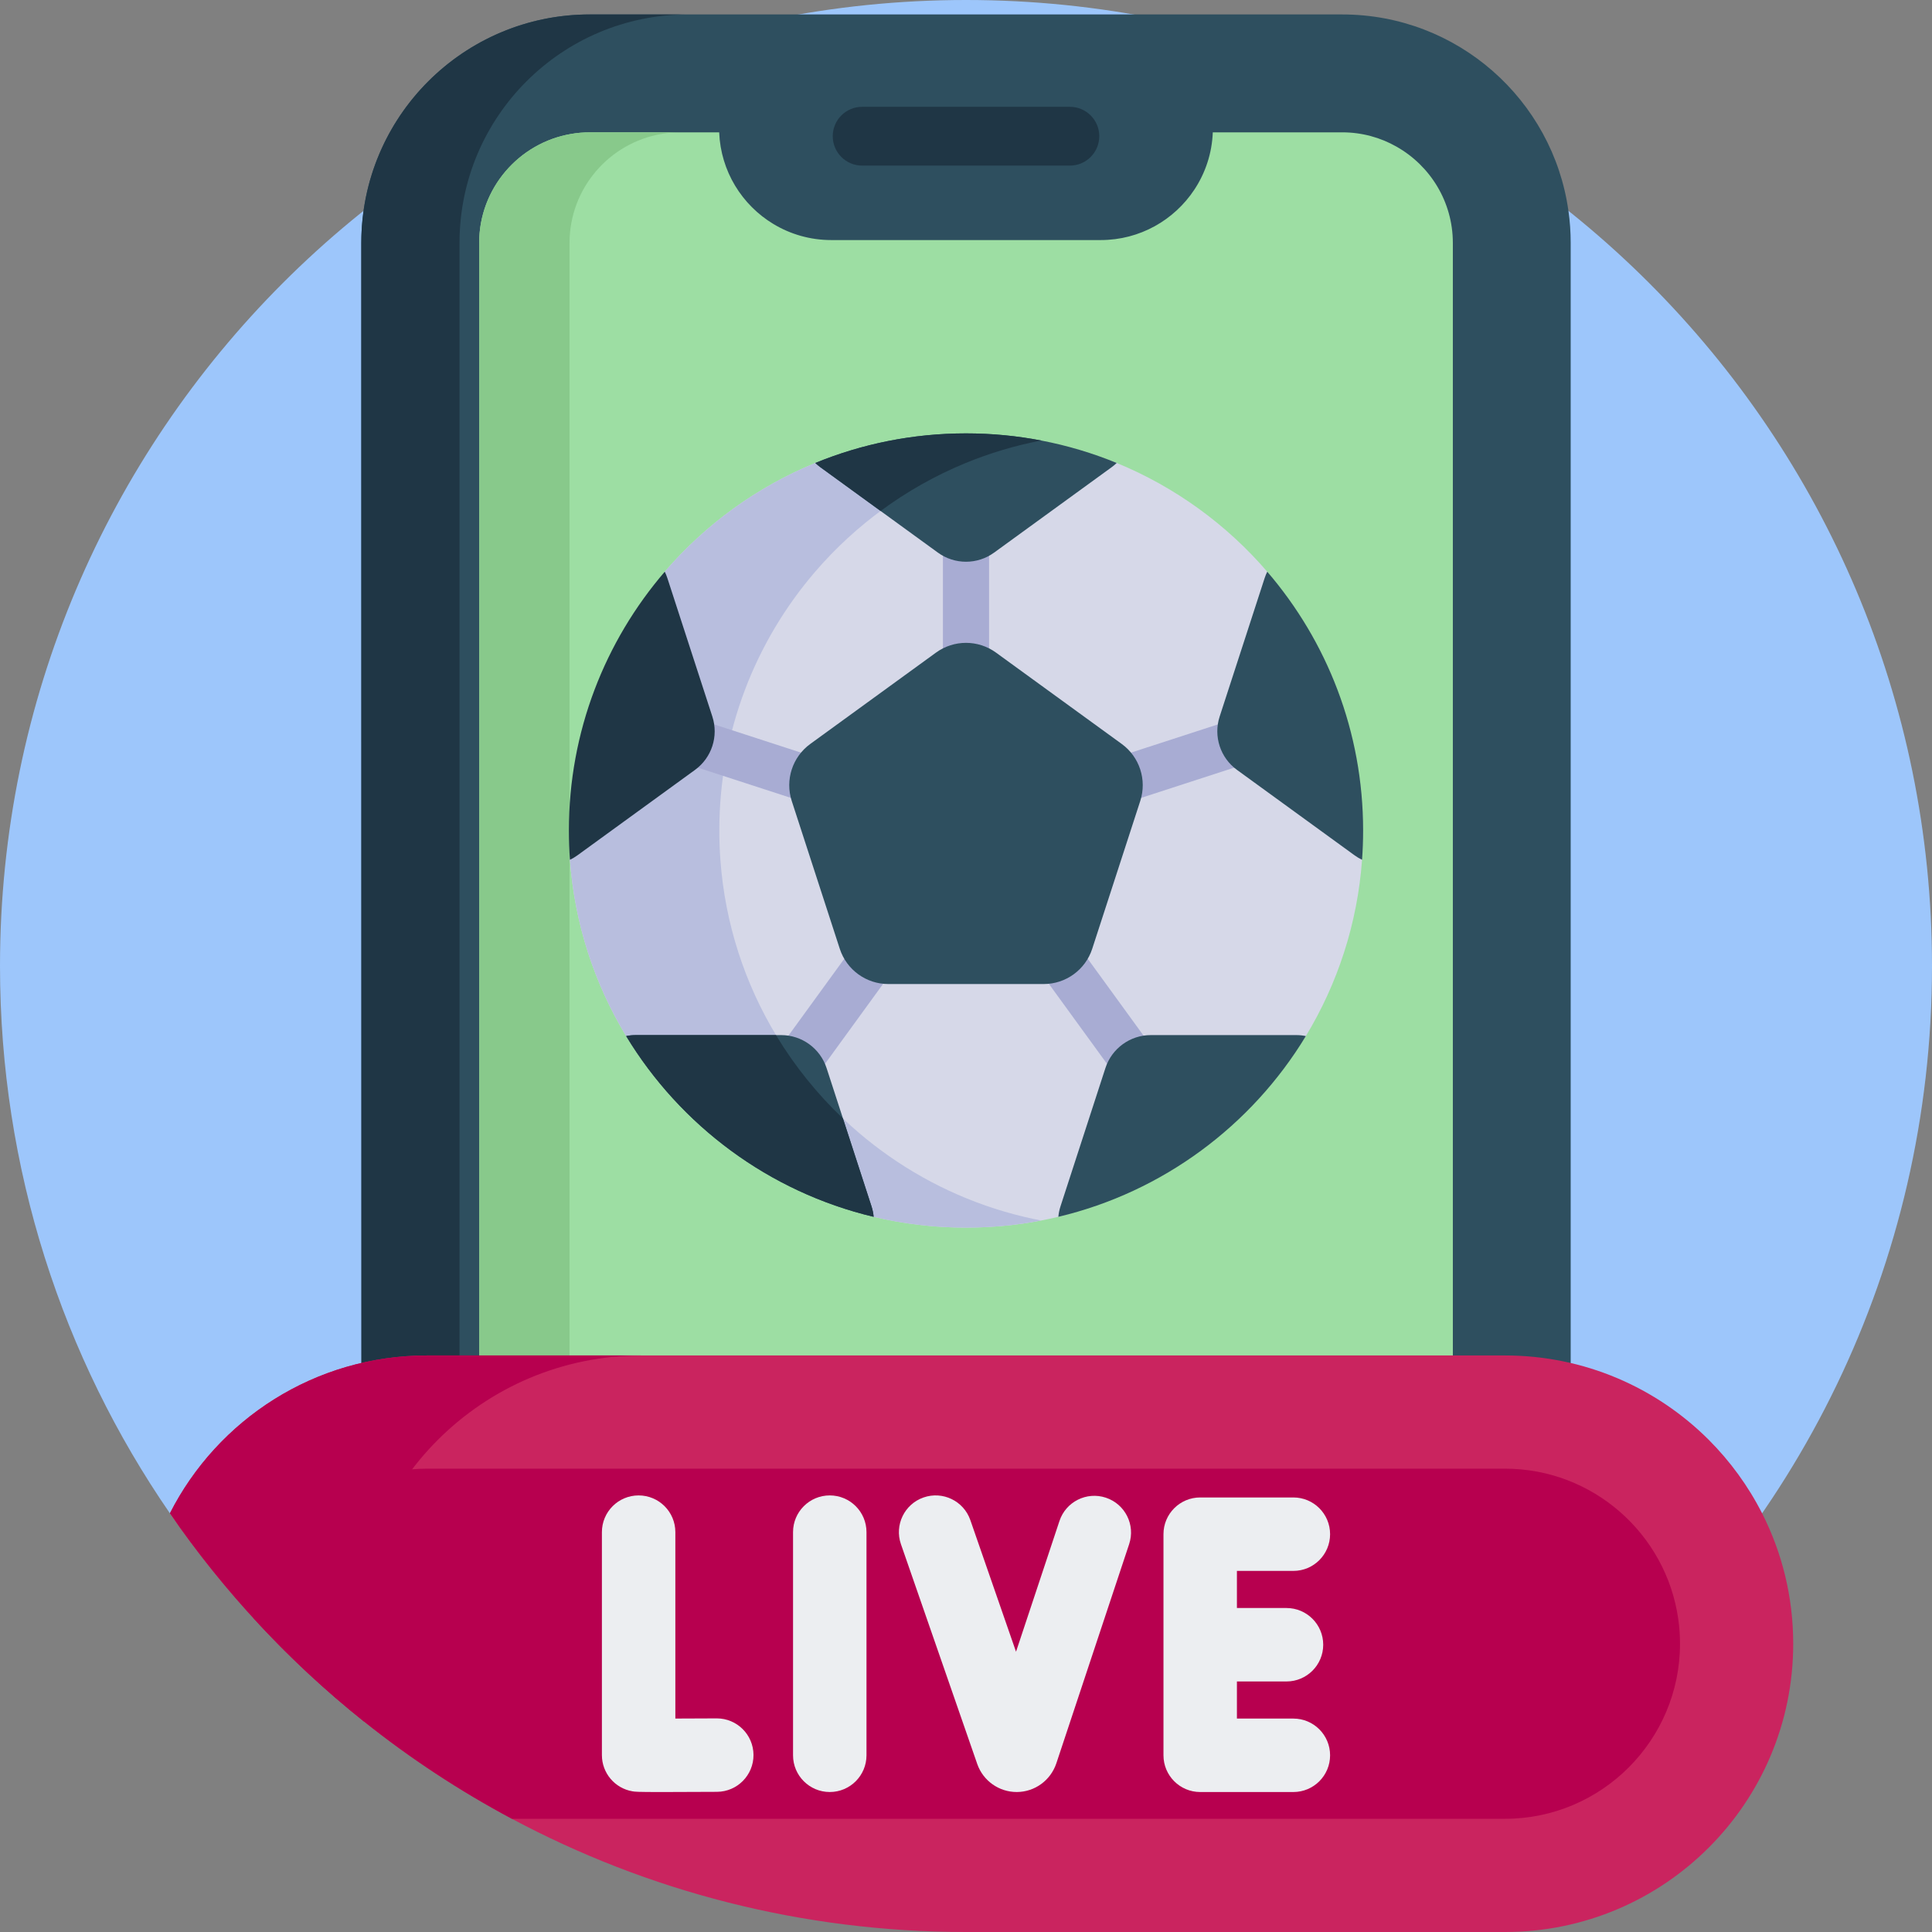
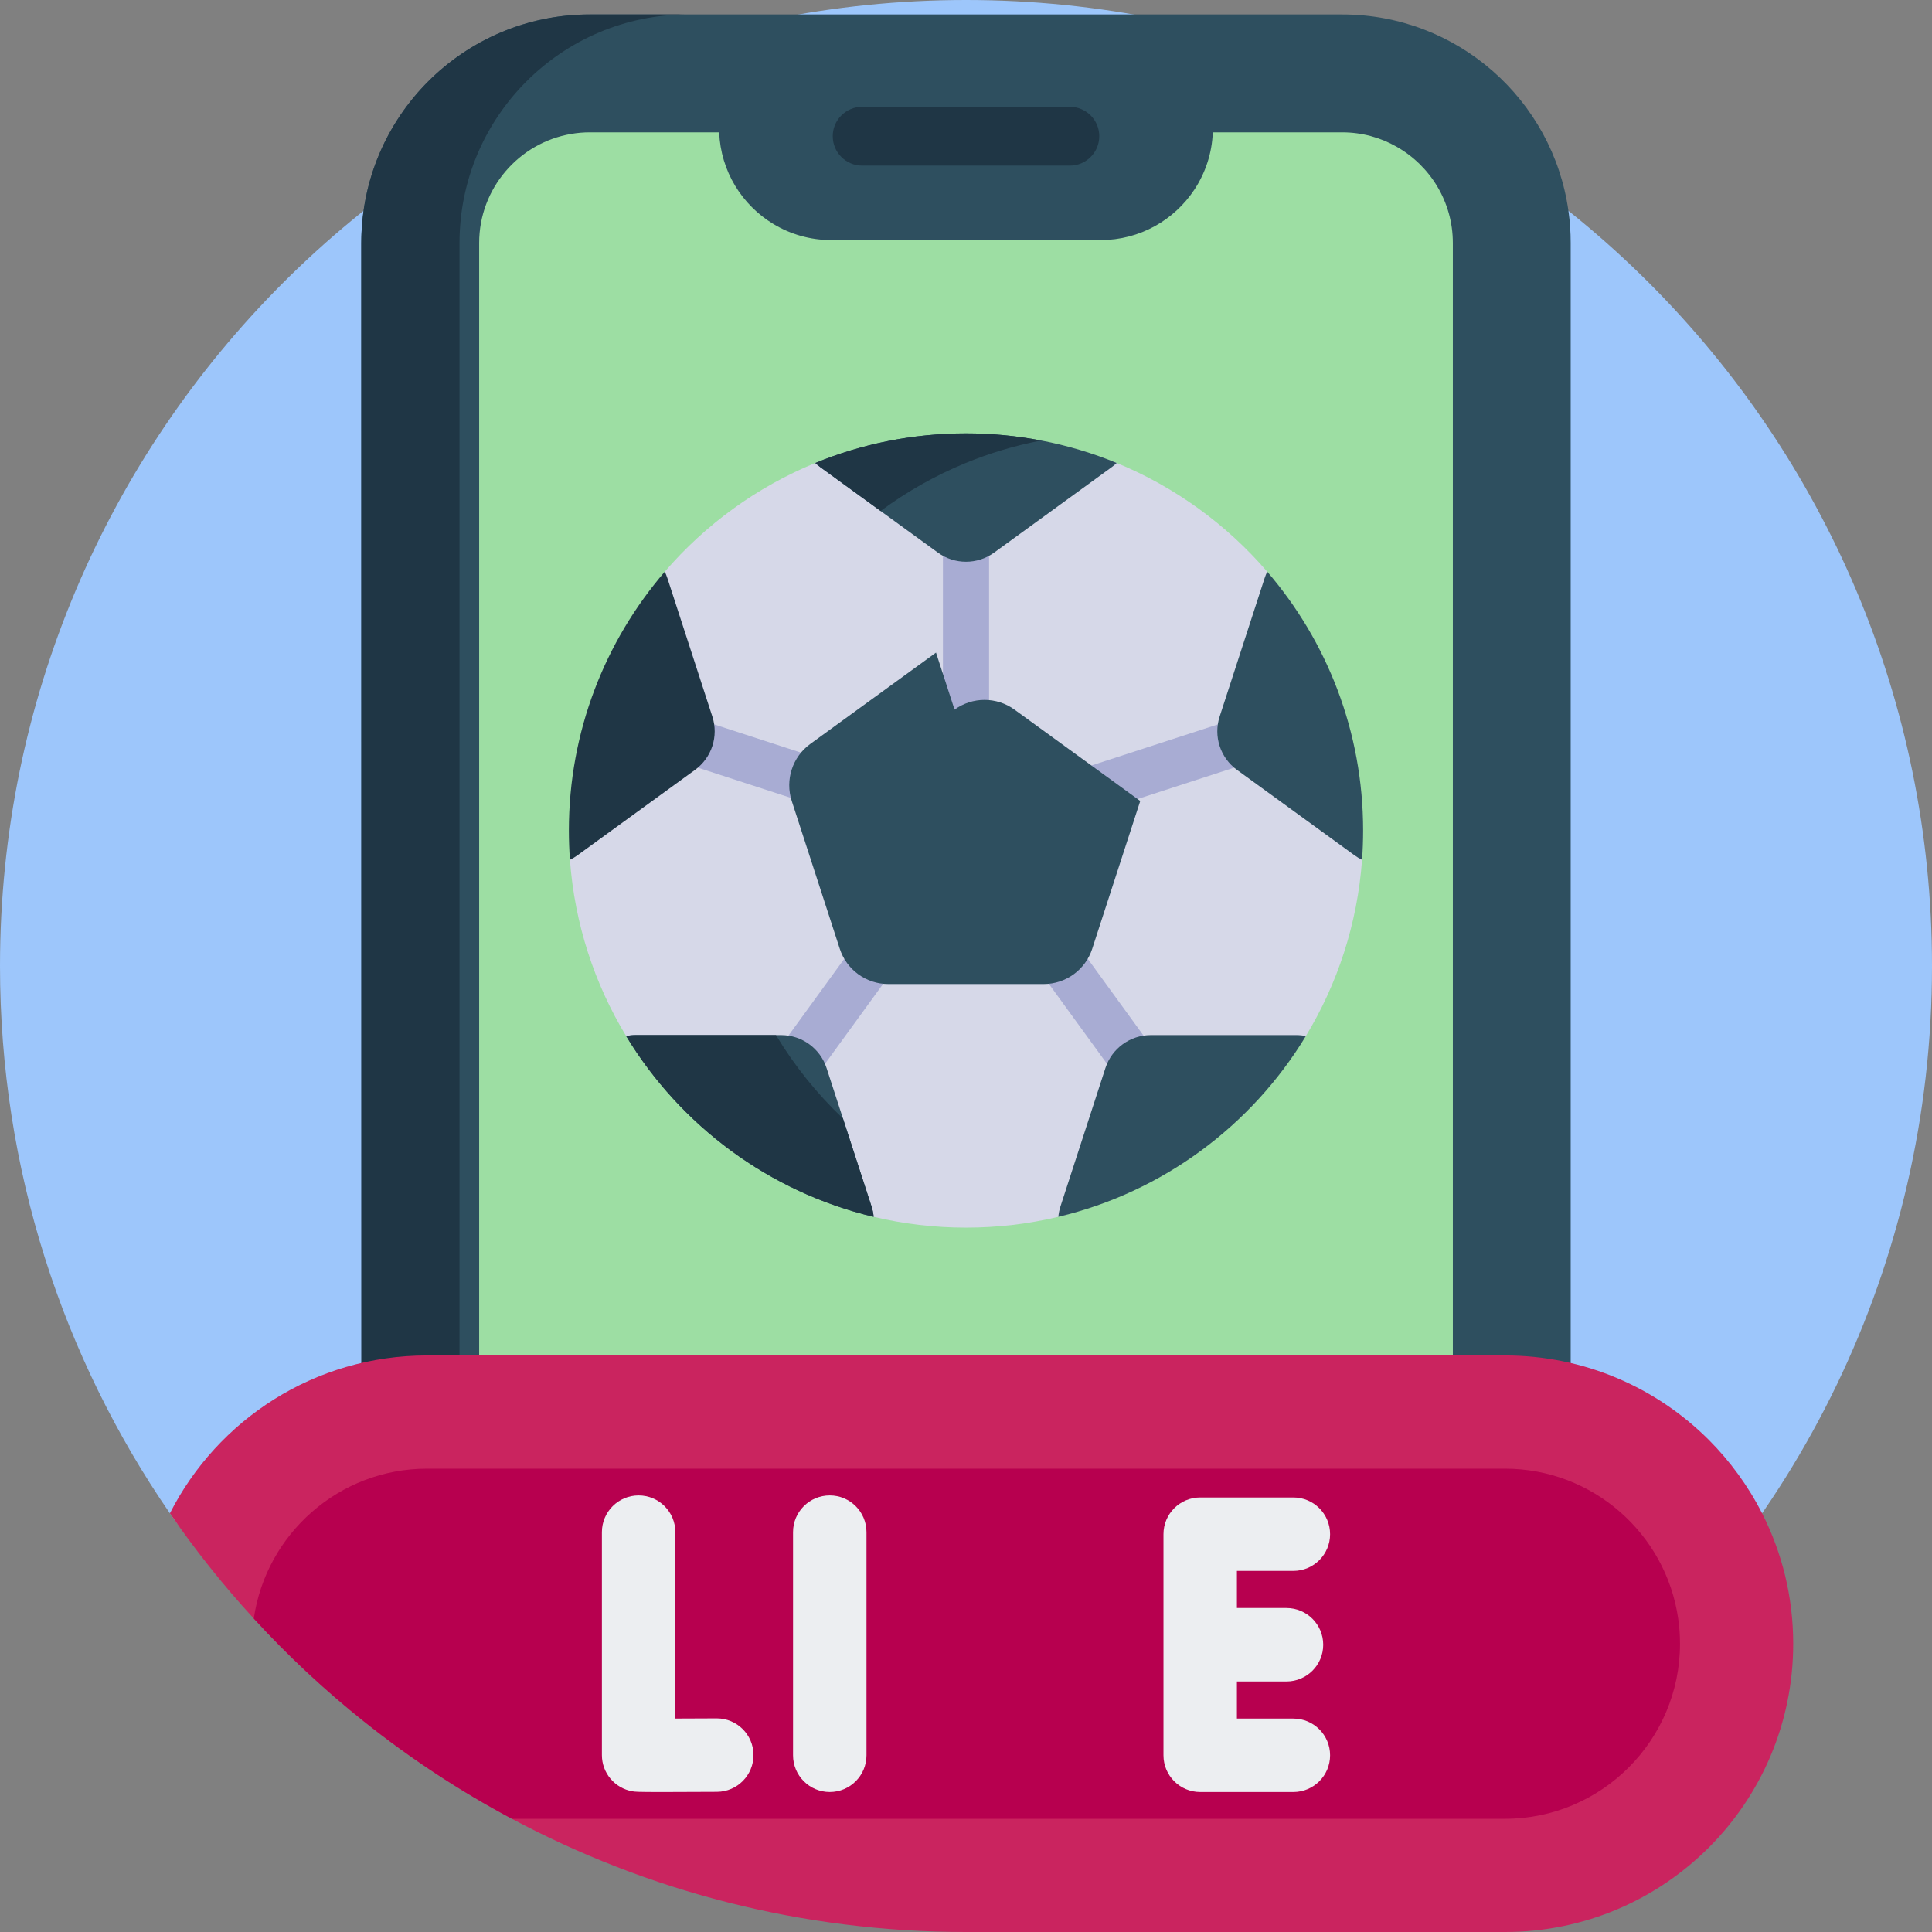
<svg xmlns="http://www.w3.org/2000/svg" id="Capa_1" enable-background="new 0 0 512 512" height="512" viewBox="0 0 512 512" width="512">
  <rect x="0" y="0" width="512" height="512" fill="#808080" stroke="none" />
  <g>
    <path d="m512 256c0 79.529-36.265 150.588-93.16 197.542-44.252 36.52-14.228 1.898-76.083 1.898-87.536 0-251.567 12.625-297.732-54.396-28.399-41.229-45.025-91.195-45.025-145.044 0-141.385 114.615-256 256-256s256 114.615 256 256z" fill="#9dc6fb" />
    <path d="m416.25 64.39v387.05c0 1.46-.05 2.9-.16 4.33-43.84 35.18-99.51 11.769-160.09 11.769l-99.69-2.417c-31.99 0-58.19-24.8-60.4-56.23-.11-1.43-.16-344.502-.16-344.502 0-2.89.2-5.73.6-8.52 4.13-29.41 29.4-52.04 59.96-52.04h199.38c30.56 0 55.83 22.63 59.96 52.04.4 2.79.6 5.63.6 8.52z" fill="#2e4f5f" />
    <path d="m182.337 455.39h-26.03c-33.45 0-60.56-27.11-60.56-60.56v-330.44c0-33.45 27.11-60.56 60.56-60.56h26.03c-33.45 0-60.56 27.11-60.56 60.56v330.44c0 33.45 27.11 60.56 60.56 60.56z" fill="#1f3645" />
    <path d="m385.02 64.39v387.05c0 10.94-6.02 20.49-14.92 25.52-4.25 2.42-9.17 3.8-14.41 3.8h-199.39c-1.68 0-3.32-.14-4.92-.42-13.84-2.34-24.4-14.41-24.4-28.9v-387.05c0-14.49 10.56-26.56 24.4-28.9 1.6-.28 3.24-.42 4.92-.42h34.29c.4 10.31 6.05 19.27 14.35 24.28 4.48 2.71 9.74 4.27 15.36 4.27h71.4c10.38 0 19.53-5.33 24.84-13.4 2.89-4.38 4.65-9.57 4.86-15.15h34.29c5.24 0 10.16 1.38 14.41 3.8 8.9 5.03 14.92 14.58 14.92 25.52z" fill="#9ddea3" />
-     <path d="m175.33 480.34c1.6.28 3.24.42 4.92.42h-23.95c-1.68 0-3.32-.14-4.92-.42-13.84-2.34-24.4-14.41-24.4-28.9v-387.05c0-14.49 10.56-26.56 24.4-28.9 1.6-.28 3.24-.42 4.92-.42h23.95c-1.68 0-3.32.14-4.92.42-13.84 2.34-24.4 14.41-24.4 28.9v387.05c0 14.49 10.56 26.56 24.4 28.9z" fill="#88c98b" />
    <path d="m291.318 36.096c0-4.303-3.488-7.79-7.79-7.79h-55.052c-4.302 0-7.79 3.488-7.79 7.79 0 4.302 3.488 7.79 7.79 7.79h55.052c4.302 0 7.79-3.487 7.79-7.79z" fill="#1f3645" />
    <g>
      <path d="m475.22 435.6c0 42.2-34.2 76.4-76.39 76.4h-142.83c-43.5 0-84.46-10.85-120.34-30-13.87-7.4-26.99-16.04-39.19-25.78-10.44-8.33-20.22-17.46-29.21-27.29-8.05-8.76-15.48-18.07-22.23-27.89 12.61-24.82 38.39-41.83 68.14-41.83h285.66c21.09 0 40.19 8.55 54.02 22.37 5.67 5.68 10.46 12.24 14.12 19.46 5.28 10.38 8.25 22.12 8.25 34.56z" fill="#ca245f" />
-       <path d="m93.65 435.6c0 7.14.98 14.06 2.82 20.62-19.74-15.74-37.09-34.35-51.44-55.18 12.61-24.82 38.39-41.83 68.14-41.83h56.88c-42.19 0-76.4 34.2-76.4 76.39z" fill="#b7004f" />
      <path d="m445.22 435.6c0 25.59-20.81 46.4-46.39 46.4h-263.17c-13.87-7.4-26.99-16.04-39.19-25.78-10.44-8.33-20.22-17.46-29.21-27.29 3.24-22.43 22.59-39.72 45.91-39.72h285.66c23.32 0 42.68 17.3 45.91 39.74.32 2.17.48 4.39.48 6.65z" fill="#b7004f" />
      <g fill="#eceef1">
        <path d="m189.952 455.39c-.018 0-.037 0-.056 0-3.688.021-7.563.036-10.922.044v-49.401c0-5.375-4.357-9.732-9.732-9.732s-9.732 4.357-9.732 9.732v59.089c0 4.741 3.416 8.792 8.09 9.592.695.119 1.133.194 7.833.194 3.197 0 7.819-.017 14.573-.054 5.375-.03 9.707-4.411 9.678-9.786-.031-5.357-4.382-9.678-9.732-9.678z" />
        <path d="m219.896 396.301c-5.375 0-9.732 4.357-9.732 9.732v59.138c0 5.375 4.357 9.732 9.732 9.732s9.732-4.357 9.732-9.732v-59.138c0-5.374-4.358-9.732-9.732-9.732z" />
        <path d="m342.756 455.44h-14.959v-9.835h13.138c5.375 0 9.732-4.357 9.732-9.732s-4.357-9.732-9.732-9.732h-13.138v-9.835h14.959c5.375 0 9.732-4.357 9.732-9.732s-4.357-9.732-9.732-9.732h-24.691c-5.375 0-9.732 4.357-9.732 9.732v58.599c0 5.375 4.357 9.732 9.732 9.732h24.691c5.375 0 9.732-4.357 9.732-9.732 0-5.376-4.357-9.733-9.732-9.733z" />
-         <path d="m293.073 396.906c-5.102-1.696-10.61 1.067-12.304 6.167l-11.512 34.653-12.109-34.885c-1.763-5.078-7.31-7.766-12.386-6.002-5.078 1.762-7.765 7.308-6.003 12.385l20.243 58.314c1.566 4.413 5.751 7.365 10.428 7.365h.074c4.707-.031 8.888-3.047 10.426-7.569l19.309-58.125c1.697-5.1-1.064-10.609-6.166-12.303z" />
      </g>
    </g>
    <g>
      <path d="m340.34 207.192c0 2.612 20.803 18.099 20.62 20.662-1.242 17.016-6.526 32.901-14.894 46.712-5.943 9.806-21.776 10.229-30.49 17.596-12.362 10.452-18.834 26.438-35.105 30.309-7.854 1.872-16.044 2.863-24.472 2.863s-16.619-.991-24.472-2.863c-12.828-3.052-20.6-19.325-31.127-26.596-12.236-8.452-26.74-8.558-34.467-21.309-8.367-13.811-13.652-29.696-14.894-46.712-.184-2.563 8.274-11.135 8.274-13.746 0-26.203 9.176-36.025 16.853-62.601 10.759-12.508 24.405-22.454 39.898-28.815 12.313-5.052 25.732 0 39.868 0 14.135 0 27.69-5.052 40.002 0 15.493 6.361 29.139 16.307 39.898 28.815 6.997 27.257 4.508 29.482 4.508 55.685z" fill="#d6d8e8" />
-       <path d="m271.395 322.472c1.499.355 3.015.685 4.538.979-6.453 1.236-13.114 1.884-19.934 1.884-8.428 0-16.619-.991-24.472-2.863-9.633-2.292-16.622-16.976-25.025-21.715-15.794-8.906-31.187-10.708-40.569-26.19-8.367-13.811-13.652-29.696-14.894-46.712-.184-2.563 11.057-16.488 11.057-19.1 0-26.203 4.947-30.445 14.07-57.247 10.759-12.508 24.405-22.454 39.898-28.815 12.313-5.052 25.8-4.183 39.935-4.183 6.814 0 14.121.487 20.574 1.729-6.936 1.327-14.268-.164-20.641 2.454-15.493 6.361-29.139 16.307-39.898 28.815-15.836 18.417-25.408 42.382-25.408 68.585 0 2.612.098 5.199.281 7.762 1.242 17.016 6.526 32.901 14.894 46.712 14.374 23.72 37.856 41.305 65.594 47.905z" fill="#b8bede" />
      <path d="m342.759 198.334-3.78-11.634-76.862 24.974v-82.181h-12.234v82.181l-77.617-25.22-3.779 11.635 77.616 25.219-47.116 64.85 9.896 7.191 47.117-64.851 46.222 63.62 9.897-7.19-46.222-63.62z" fill="#a8acd3" />
-       <path d="m248.053 172.945-33.318 24.207c-4.739 3.443-6.722 9.546-4.912 15.117l12.726 39.168c1.81 5.571 7.001 9.343 12.859 9.343h41.184c5.858 0 11.049-3.772 12.859-9.343l12.726-39.168c1.81-5.571-.173-11.674-4.912-15.117l-33.318-24.207c-4.739-3.443-11.155-3.443-15.894 0z" fill="#2e4f5f" />
+       <path d="m248.053 172.945-33.318 24.207c-4.739 3.443-6.722 9.546-4.912 15.117l12.726 39.168c1.81 5.571 7.001 9.343 12.859 9.343h41.184c5.858 0 11.049-3.772 12.859-9.343l12.726-39.168l-33.318-24.207c-4.739-3.443-11.155-3.443-15.894 0z" fill="#2e4f5f" />
      <g>
        <path d="m295.935 122.692c-.41.398-.85.765-1.315 1.107l-31.182 22.656c-4.435 3.217-10.441 3.217-14.875 0l-15.194-11.04-15.989-11.615c-.465-.343-.905-.71-1.315-1.107 12.313-5.052 25.8-7.841 39.935-7.841 6.808 0 13.463.648 19.909 1.884.006 0 .018.006.024.006 6.937 1.326 13.629 3.332 20.002 5.95z" fill="#2e4f5f" />
      </g>
      <g>
        <path d="m231.528 322.472c-27.739-6.6-51.22-24.185-65.594-47.905.826-.171 1.676-.257 2.544-.257h38.54c5.48 0 10.343 3.529 12.037 8.747l4.337 13.346 7.572 23.31c.295.911.484 1.835.564 2.759z" fill="#2e4f5f" />
      </g>
      <path d="m230.965 319.713c.294.911.483 1.835.563 2.759-27.739-6.6-51.22-24.185-65.594-47.905.826-.171 1.676-.257 2.544-.257h37.17c.049.086.104.171.153.257 4.875 8.049 10.802 15.389 17.591 21.836z" fill="#1f3645" />
      <path d="m275.934 116.741c-6.936 1.327-13.628 3.334-20.001 5.951-8.074 3.315-15.64 7.603-22.564 12.722l-15.989-11.615c-.465-.343-.905-.71-1.315-1.107 12.313-5.052 25.8-7.841 39.935-7.841 6.808 0 13.463.648 19.909 1.884.007 0 .019.006.025.006z" fill="#1f3645" />
      <g>
        <path d="m184.185 204.03-31.182 22.656c-.624.453-1.284.844-1.963 1.168-.184-2.563-.281-5.15-.281-7.762 0-26.203 9.573-50.168 25.408-68.585.275.55.508 1.125.703 1.725l11.909 36.657c1.694 5.211-.159 10.924-4.594 14.141z" fill="#1f3645" />
      </g>
      <g>
        <path d="m346.066 274.567c-14.374 23.72-37.855 41.305-65.594 47.905.08-.924.269-1.847.563-2.759l11.909-36.657c1.694-5.217 6.557-8.747 12.037-8.747h38.54c.87.001 1.72.086 2.545.258z" fill="#2e4f5f" />
      </g>
      <g>
        <path d="m361.242 220.092c0 2.612-.098 5.199-.281 7.762-.679-.324-1.34-.716-1.963-1.168l-31.182-22.656c-4.435-3.217-6.288-8.93-4.593-14.141l11.909-36.657c.196-.599.428-1.174.703-1.725 15.834 18.417 25.407 42.382 25.407 68.585z" fill="#2e4f5f" />
      </g>
    </g>
  </g>
</svg>